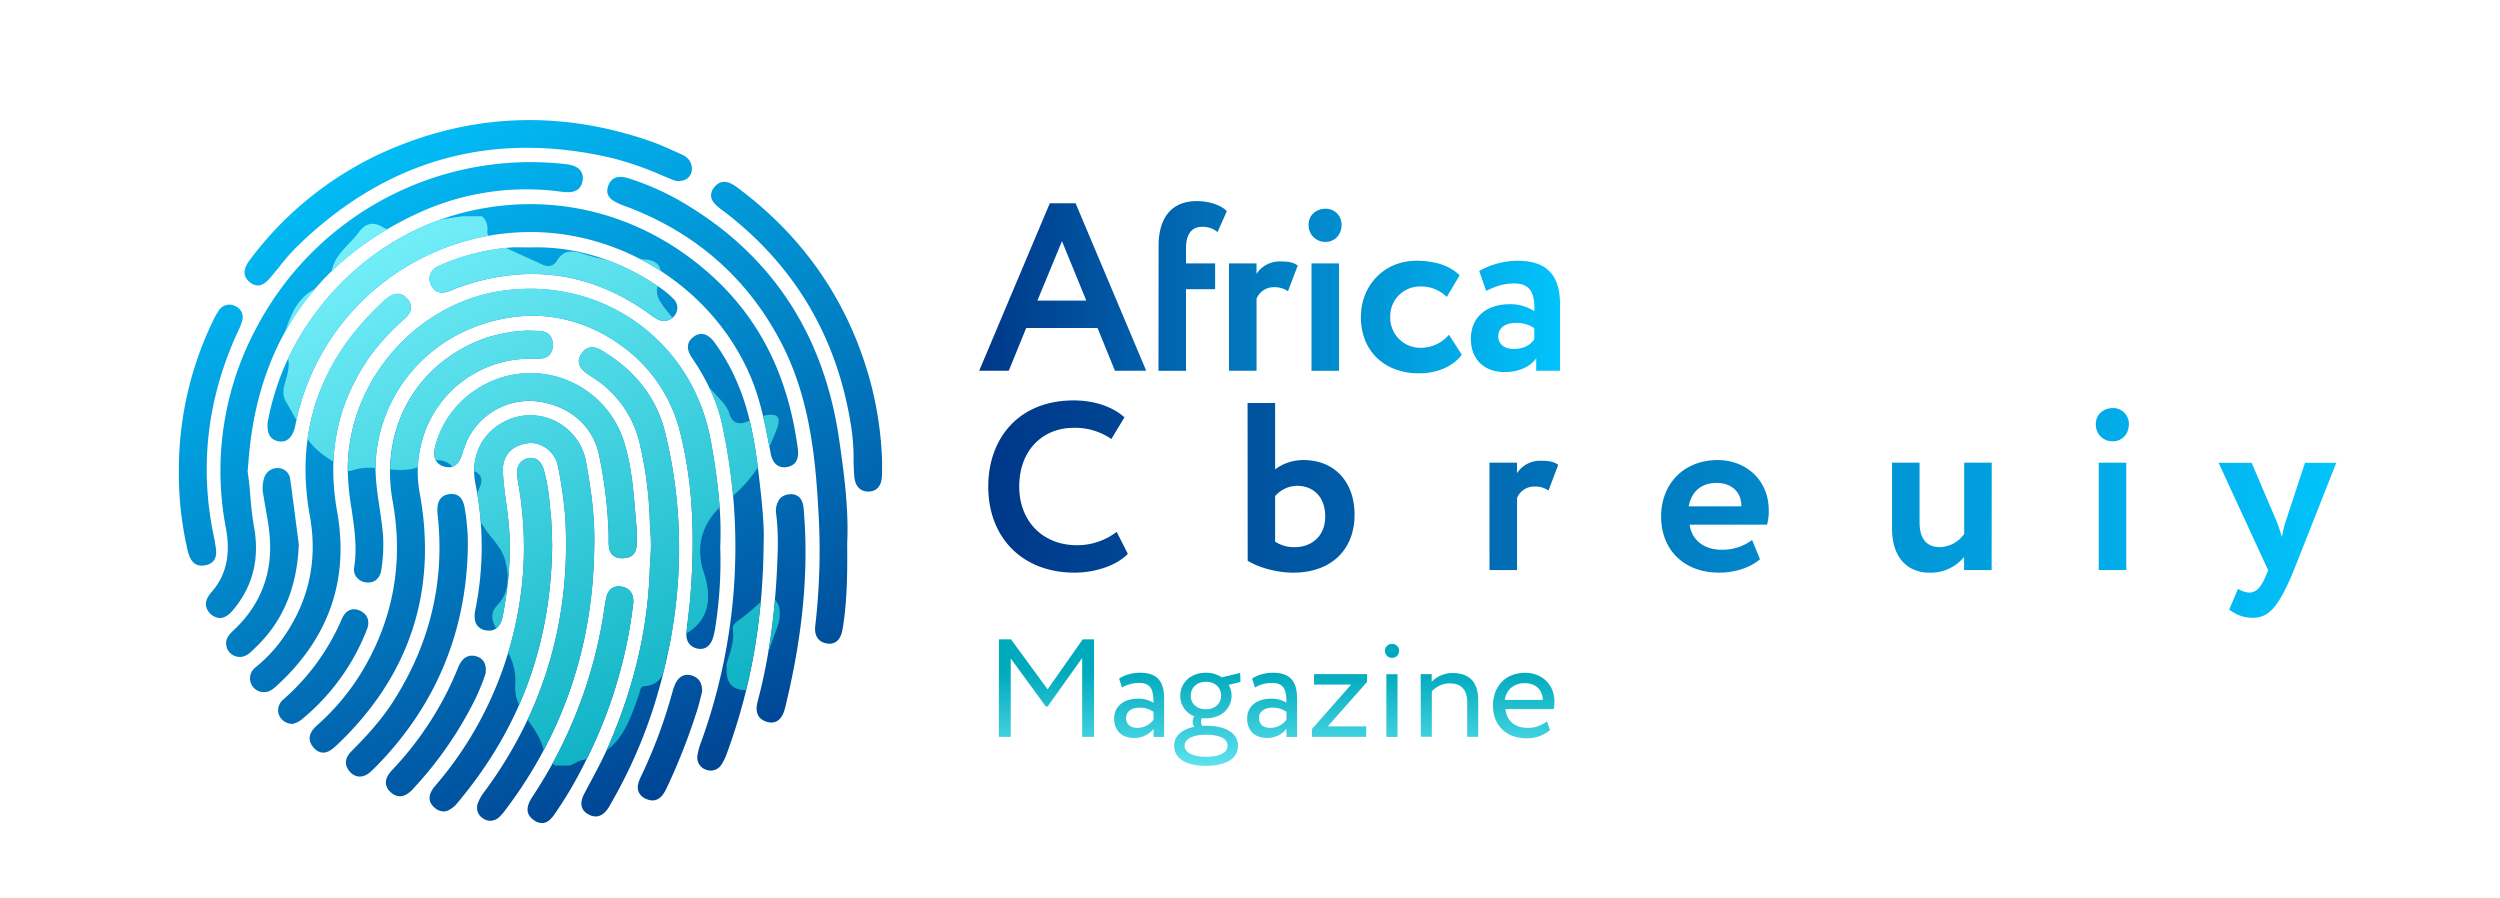
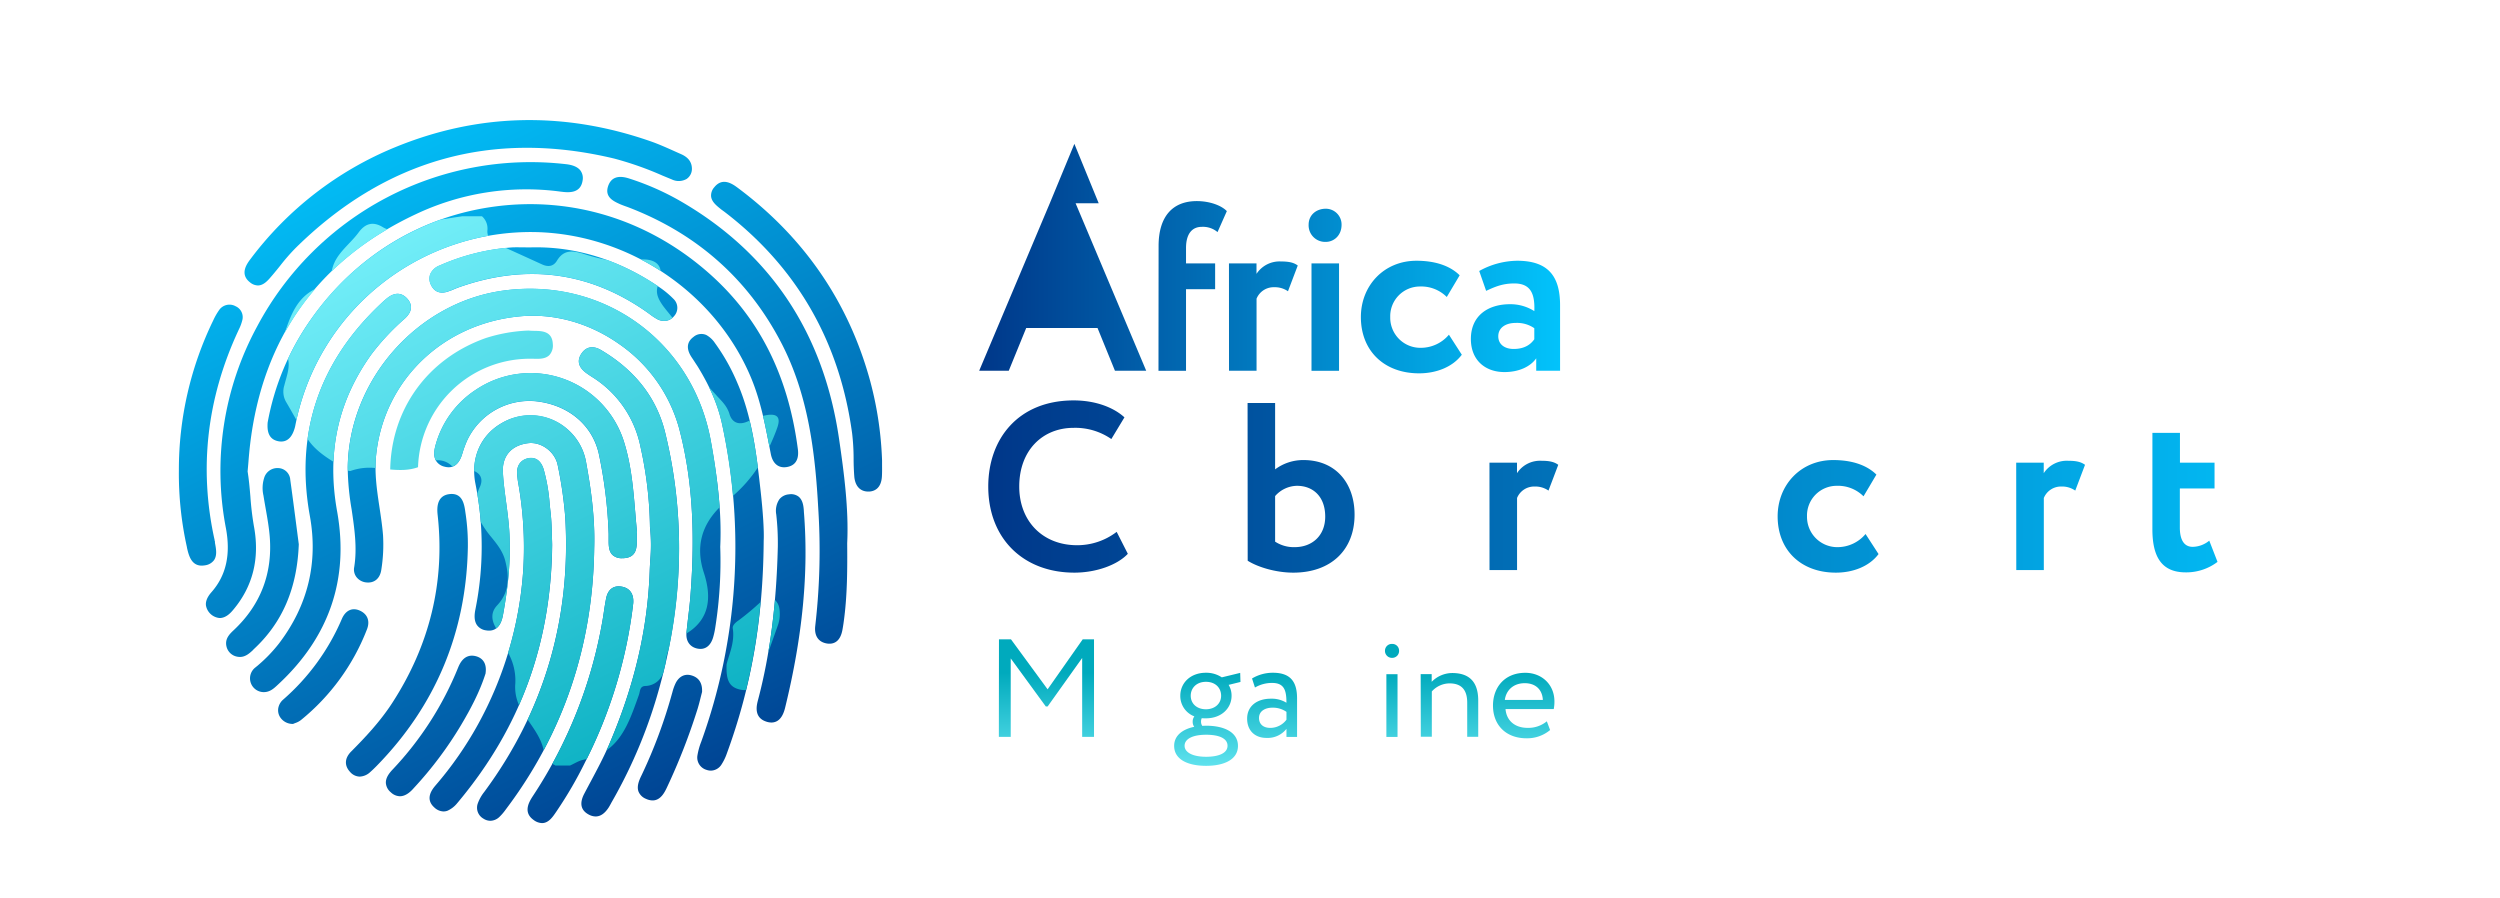
<svg xmlns="http://www.w3.org/2000/svg" xmlns:xlink="http://www.w3.org/1999/xlink" id="Calque_1" data-name="Calque 1" viewBox="0 0 907.76 326.12">
  <defs>
    <style>.cls-1{fill:url(#åçûìßííûé_ãðàäèåíò_8);}.cls-2{fill:url(#åçûìßííûé_ãðàäèåíò_8-2);}.cls-3{fill:url(#åçûìßííûé_ãðàäèåíò_8-3);}.cls-4{fill:url(#åçûìßííûé_ãðàäèåíò_8-4);}.cls-5{fill:url(#åçûìßííûé_ãðàäèåíò_8-5);}.cls-6{fill:url(#åçûìßííûé_ãðàäèåíò_8-6);}.cls-7{fill:url(#åçûìßííûé_ãðàäèåíò_8-7);}.cls-8{fill:url(#åçûìßííûé_ãðàäèåíò_8-8);}.cls-9{fill:url(#åçûìßííûé_ãðàäèåíò_8-9);}.cls-10{fill:url(#åçûìßííûé_ãðàäèåíò_8-10);}.cls-11{fill:url(#åçûìßííûé_ãðàäèåíò_8-11);}.cls-12{fill:url(#åçûìßííûé_ãðàäèåíò_8-12);}.cls-13{fill:url(#åçûìßííûé_ãðàäèåíò_8-13);}.cls-14{fill:url(#åçûìßííûé_ãðàäèåíò_8-14);}.cls-15{fill:url(#åçûìßííûé_ãðàäèåíò_8-15);}.cls-16{fill:url(#åçûìßííûé_ãðàäèåíò_8-16);}.cls-17{fill:url(#åçûìßííûé_ãðàäèåíò_8-17);}.cls-18{fill:url(#åçûìßííûé_ãðàäèåíò_8-18);}.cls-19{fill:url(#åçûìßííûé_ãðàäèåíò_8-19);}.cls-20{fill:url(#åçûìßííûé_ãðàäèåíò_8-20);}.cls-21{fill:url(#åçûìßííûé_ãðàäèåíò_8-21);}.cls-22{fill:url(#åçûìßííûé_ãðàäèåíò_8-22);}.cls-23{fill:url(#Dégradé_sans_nom_16);}.cls-24{fill:url(#Dégradé_sans_nom_40);}.cls-25{fill:url(#Dégradé_sans_nom_55);}.cls-26{fill:url(#Dégradé_sans_nom_40-7);}</style>
    <linearGradient id="åçûìßííûé_ãðàäèåíò_8" x1="814.13" y1="-132.68" x2="825.87" y2="165.95" gradientTransform="matrix(-0.88, 0.48, 0.48, 0.88, 903.9, -228.98)" gradientUnits="userSpaceOnUse">
      <stop offset="0" stop-color="#02c3fb" />
      <stop offset="1" stop-color="#003789" />
    </linearGradient>
    <linearGradient id="åçûìßííûé_ãðàäèåíò_8-2" x1="801.46" y1="-132.19" x2="813.2" y2="166.45" xlink:href="#åçûìßííûé_ãðàäèåíò_8" />
    <linearGradient id="åçûìßííûé_ãðàäèåíò_8-3" x1="836.26" y1="-133.55" x2="848" y2="165.08" xlink:href="#åçûìßííûé_ãðàäèåíò_8" />
    <linearGradient id="åçûìßííûé_ãðàäèåíò_8-4" x1="841.71" y1="-133.77" x2="853.44" y2="164.86" xlink:href="#åçûìßííûé_ãðàäèåíò_8" />
    <linearGradient id="åçûìßííûé_ãðàäèåíò_8-5" x1="721.18" y1="-129.03" x2="732.92" y2="169.6" xlink:href="#åçûìßííûé_ãðàäèåíò_8" />
    <linearGradient id="åçûìßííûé_ãðàäèåíò_8-6" x1="853.9" y1="-134.25" x2="865.63" y2="164.39" xlink:href="#åçûìßííûé_ãðàäèåíò_8" />
    <linearGradient id="åçûìßííûé_ãðàäèåíò_8-7" x1="803.6" y1="-132.27" x2="815.33" y2="166.36" xlink:href="#åçûìßííûé_ãðàäèåíò_8" />
    <linearGradient id="åçûìßííûé_ãðàäèåíò_8-8" x1="790.14" y1="-131.74" x2="801.88" y2="166.89" xlink:href="#åçûìßííûé_ãðàäèåíò_8" />
    <linearGradient id="åçûìßííûé_ãðàäèåíò_8-9" x1="765.86" y1="-130.79" x2="777.59" y2="167.85" xlink:href="#åçûìßííûé_ãðàäèåíò_8" />
    <linearGradient id="åçûìßííûé_ãðàäèåíò_8-10" x1="878.95" y1="-135.23" x2="890.69" y2="163.4" xlink:href="#åçûìßííûé_ãðàäèåíò_8" />
    <linearGradient id="åçûìßííûé_ãðàäèåíò_8-11" x1="851.02" y1="-134.13" x2="862.76" y2="164.5" xlink:href="#åçûìßííûé_ãðàäèåíò_8" />
    <linearGradient id="åçûìßííûé_ãðàäèåíò_8-12" x1="695.25" y1="-128.01" x2="706.98" y2="170.62" xlink:href="#åçûìßííûé_ãðàäèåíò_8" />
    <linearGradient id="åçûìßííûé_ãðàäèåíò_8-13" x1="807.15" y1="-132.41" x2="818.89" y2="166.22" xlink:href="#åçûìßííûé_ãðàäèåíò_8" />
    <linearGradient id="åçûìßííûé_ãðàäèåíò_8-14" x1="877.56" y1="-135.18" x2="889.29" y2="163.46" xlink:href="#åçûìßííûé_ãðàäèåíò_8" />
    <linearGradient id="åçûìßííûé_ãðàäèåíò_8-15" x1="906.85" y1="-136.33" x2="918.59" y2="162.3" xlink:href="#åçûìßííûé_ãðàäèåíò_8" />
    <linearGradient id="åçûìßííûé_ãðàäèåíò_8-16" x1="774.33" y1="-131.12" x2="786.06" y2="167.51" xlink:href="#åçûìßííûé_ãðàäèåíò_8" />
    <linearGradient id="åçûìßííûé_ãðàäèåíò_8-17" x1="831.79" y1="-133.38" x2="843.53" y2="165.25" xlink:href="#åçûìßííûé_ãðàäèåíò_8" />
    <linearGradient id="åçûìßííûé_ãðàäèåíò_8-18" x1="751.38" y1="-130.22" x2="763.12" y2="168.41" xlink:href="#åçûìßííûé_ãðàäèåíò_8" />
    <linearGradient id="åçûìßííûé_ãðàäèåíò_8-19" x1="913.57" y1="-136.59" x2="925.31" y2="162.04" xlink:href="#åçûìßííûé_ãðàäèåíò_8" />
    <linearGradient id="åçûìßííûé_ãðàäèåíò_8-20" x1="882.15" y1="-135.36" x2="893.88" y2="163.28" xlink:href="#åçûìßííûé_ãðàäèåíò_8" />
    <linearGradient id="åçûìßííûé_ãðàäèåíò_8-21" x1="909.26" y1="-136.42" x2="921" y2="162.21" xlink:href="#åçûìßííûé_ãðàäèåíò_8" />
    <linearGradient id="åçûìßííûé_ãðàäèåíò_8-22" x1="808.11" y1="-132.45" x2="819.85" y2="166.19" xlink:href="#åçûìßííûé_ãðàäèåíò_8" />
    <linearGradient id="Dégradé_sans_nom_16" x1="146.56" y1="54.93" x2="261.84" y2="287.15" gradientUnits="userSpaceOnUse">
      <stop offset="0" stop-color="#80f6ff" />
      <stop offset="0.23" stop-color="#62e4f0" />
      <stop offset="0.34" stop-color="#54dce9" />
      <stop offset="1" stop-color="#00aabd" />
    </linearGradient>
    <linearGradient id="Dégradé_sans_nom_40" x1="355.55" y1="104.29" x2="566.47" y2="104.29" gradientUnits="userSpaceOnUse">
      <stop offset="0" stop-color="#003789" />
      <stop offset="1" stop-color="#02c3fb" />
    </linearGradient>
    <linearGradient id="Dégradé_sans_nom_55" x1="463.58" y1="290.3" x2="463.58" y2="244.35" gradientUnits="userSpaceOnUse">
      <stop offset="0" stop-color="#80f6ff" />
      <stop offset="1" stop-color="#00aabd" />
    </linearGradient>
    <linearGradient id="Dégradé_sans_nom_40-7" x1="358.84" y1="184.85" x2="848.25" y2="184.85" xlink:href="#Dégradé_sans_nom_40" />
  </defs>
  <title>logo_normal_vecteur</title>
  <path class="cls-1" d="M258.14,160.37c-6.47-36.22-38.85-59.8-75.33-54.85-31.28,4.25-56.13,32.44-56.56,64.19a96.27,96.27,0,0,0,1.44,15.34c1,6.85,2.07,13.94.9,21a4.51,4.51,0,0,0,.89,3.55,5.14,5.14,0,0,0,3.73,1.9c2.82.23,4.83-1.56,5.25-4.66a57.56,57.56,0,0,0,.62-12.51c-.27-3.35-.78-6.71-1.27-10-.93-6.18-1.89-12.56-1.24-19,2.76-27.34,24.48-48.11,52.8-50.52,12.19-1,24.81,2.58,35.55,10.18a54.9,54.9,0,0,1,21.64,30.43c4.72,17.8,6,37.23,4.12,61.15-.19,2.46-.49,5-.78,7.39-.22,1.9-.46,3.87-.64,5.81-.29,3,1.27,5.23,4.06,5.75a6.07,6.07,0,0,0,1,.1c2.2,0,3.82-1.47,4.63-4.22a28.34,28.34,0,0,0,.79-3.7,153.35,153.35,0,0,0,1.78-29.17C262.16,185.11,260.17,171.7,258.14,160.37Z" />
  <path class="cls-2" d="M272.88,137.57c3.28,8,4.93,16.48,6.51,24.72l.5,2.58c.61,3.09,2.34,4.8,4.82,4.8a6.94,6.94,0,0,0,.89-.07c2.22-.33,4.74-1.74,4.1-6.55-3.6-27.51-14.59-48.77-33.61-65-21.5-18.38-48.4-26.6-75.74-23.15S129.09,92.93,112.88,116a93.94,93.94,0,0,0-15.71,37.51l0,.1c-.15,2.46.07,5.81,3.81,6.59,4.18.87,5.49-3.1,5.92-4.41a11.87,11.87,0,0,0,.39-1.59l.06-.3a86.45,86.45,0,0,1,31.9-51.38,87.47,87.47,0,0,1,55.25-18.25C228.57,85.05,260.08,106.47,272.88,137.57Z" />
  <path class="cls-3" d="M212.89,168.24A20.57,20.57,0,0,0,182,153.74c-7.59,4.42-11.18,12.81-9.37,21.9a115.46,115.46,0,0,1,0,45.59c-.33,1.63-.63,4,.55,5.73a4.76,4.76,0,0,0,3.26,1.92c5,.9,5.93-4.14,6.23-5.79,2.15-11.78,2.85-21.54,2.22-30.73-.23-3.37-.68-6.74-1.12-10-.48-3.57-1-7.27-1.17-10.92-.31-5.87,3.13-9.8,9.2-10.52,4.8-.57,9.81,3.21,10.72,8.09a148.19,148.19,0,0,1,2.72,18.91c2.15,36.88-7.76,70.42-29.44,99.68a14.7,14.7,0,0,0-2.34,4.21,4.55,4.55,0,0,0,2.06,5.43,4.61,4.61,0,0,0,2.52.79,4.85,4.85,0,0,0,3.23-1.34,18.86,18.86,0,0,0,2.35-2.73l.14-.19c20.81-27.6,31.57-59.5,32-94.8C216.13,187.67,214.42,176.61,212.89,168.24Z" />
  <path class="cls-4" d="M84.66,221.45c7.19-8.52,9.72-18.76,7.53-30.43a108.45,108.45,0,0,1-1.28-10.82c-.25-2.95-.51-6-1-9,.09-1,.17-2,.26-3,.18-2.25.36-4.38.61-6.53,4.55-39,24.76-67.21,60.07-83.83a93.71,93.71,0,0,1,52.7-8.26c2.54.32,7.27.93,8-4.06a4.66,4.66,0,0,0-.82-3.64c-1-1.25-2.72-2-5.33-2.28a112.43,112.43,0,0,0-112.07,59A109.89,109.89,0,0,0,82,191.63c1.84,9.67.13,17.33-5.22,23.4-1.48,1.68-2.17,3.29-2,4.79a5.54,5.54,0,0,0,5,4.59C82.16,224.41,83.94,222.31,84.66,221.45Z" />
  <path class="cls-5" d="M304.63,159.12C299,120.91,279.74,92,247.34,73.18a95.87,95.87,0,0,0-19-8.4c-4-1.27-6.53-.29-7.56,2.9-1.26,3.91,2.05,5.4,4.28,6.42.68.3,1.38.55,2.06.8.33.12.66.23,1,.36,24.79,9.48,43.47,26,55.51,49.12,10,19.18,12.39,40.37,13.49,60.4a237.51,237.51,0,0,1-1.09,42.4c-.45,3.66,1.12,6,4.31,6.49a5.87,5.87,0,0,0,.85.06c1.87,0,3.93-1,4.68-4.92.3-1.59.52-3.21.69-4.59,1.1-8.78,1.13-17.76,1.06-27C308.22,185,306.48,171.66,304.63,159.12Z" />
-   <path class="cls-6" d="M152.41,179.08a41.66,41.66,0,0,1,8.55-34,40.85,40.85,0,0,1,31-14.82c.49,0,1,0,1.54,0,2.09.08,4.47.15,5.94-1.32a5.17,5.17,0,0,0,1.25-4c-.17-4.73-3.92-4.78-6.65-4.83a20.5,20.5,0,0,1-2.14-.1h-.18a57.06,57.06,0,0,0-15.43,2.73c-25,8.88-38.55,32.72-33.7,59.33,3.94,21.61.38,42.07-10.57,60.8a83.83,83.83,0,0,1-16.63,20.26c-1.35,1.2-4.94,4.4-1.53,8.31a4.77,4.77,0,0,0,3.3,1.84h.2c1.83,0,3.4-1.31,4.86-2.66l.14-.13.54-.51C148.92,245,158.84,214.36,152.41,179.08Z" />
  <path class="cls-7" d="M241.51,157c-3.08-12.52-10.89-22.57-23.21-29.86-3.72-2.21-6-.52-7.19,1.27s-1.86,4.41,1.84,7.09c.71.51,1.44,1,2.15,1.45l.18.11a38.87,38.87,0,0,1,17.29,25.22A141.72,141.72,0,0,1,236,191.19v.12a61.44,61.44,0,0,1,.1,12.16c-.08,1.37-.15,2.74-.2,4.12-.77,21.08-5.64,41.73-14.88,63.12-1.9,4.39-4.19,8.68-6.4,12.83q-1.26,2.34-2.49,4.69c-1.79,3.46-1.24,6,1.65,7.54a5.31,5.31,0,0,0,2.5.69c1.76,0,3.37-1.12,4.79-3.35.25-.41.48-.83.71-1.25.14-.26.28-.53.43-.78a178.67,178.67,0,0,0,17.53-42.51C248.21,217.45,248.81,186.64,241.51,157Z" />
  <path class="cls-8" d="M90.76,102.51a4.67,4.67,0,0,0,2.88,1.14c2.1,0,3.69-1.88,4.87-3.27l.32-.37c1-1.17,2-2.4,2.94-3.58A72.16,72.16,0,0,1,107.39,90C139.93,57.93,178.82,47,223,57.57a119.3,119.3,0,0,1,17.61,6.21l3.35,1.38a5.76,5.76,0,0,0,5.35-.18,4.42,4.42,0,0,0,1.93-3.74v-.05c-.06-2.39-1.36-4.1-4-5.25-.9-.39-1.78-.79-2.67-1.19-2.71-1.21-5.52-2.47-8.38-3.46-31.45-10.95-62.7-10.2-92.89,2.24A124.66,124.66,0,0,0,91,94C89.75,95.65,86.86,99.46,90.76,102.51Z" />
  <path class="cls-9" d="M276.17,178.16c-1.47-13.06-3-26.56-8.42-39.09a72.38,72.38,0,0,0-8.17-14.54,9,9,0,0,0-3.16-2.91,4.39,4.39,0,0,0-4.63.74c-3.76,2.78-1.26,6.49-.43,7.71.63.94,1.27,1.94,2,3.05,4.51,7.35,7.39,14.12,8.81,20.72a208.32,208.32,0,0,1-7.54,115.46,24.29,24.29,0,0,0-1.39,5,4.66,4.66,0,0,0,3.33,5.25,4.83,4.83,0,0,0,1.56.27,4.66,4.66,0,0,0,3.87-2.26,18.36,18.36,0,0,0,1.89-3.89c8.95-24.41,13.21-49,13.41-77.26C277.48,192.91,277.08,186.26,276.17,178.16Z" />
  <path class="cls-10" d="M122.41,185.7c-3.84-21.39.25-40.07,12.51-57.13A86.18,86.18,0,0,1,147,115.67c3.35-3.08,2.32-5.64.86-7.25s-3.89-2.89-7.35-.1c-.75.6-1.46,1.25-2.11,1.87-22.61,21.23-31.32,47.18-25.89,77.14,3.07,16.94-.71,32.53-11.21,46.32a53.73,53.73,0,0,1-8.51,8.66,5,5,0,0,0,2.79,9h.24c2.18,0,3.62-1.34,4.89-2.52l.26-.24C119.58,231.32,126.8,210.17,122.41,185.7Z" />
  <path class="cls-11" d="M200.51,198v0c0-1-.07-2.07-.1-3.19-.07-2.72-.15-5.8-.5-8.84-.12-1-.22-2-.32-2.94a63.36,63.36,0,0,0-2.18-12.6c-1.36-4.34-4.19-4.34-5.75-4-2.75.67-4.16,2.81-3.87,5.92.08.9.16,1.83.32,2.75A133.41,133.41,0,0,1,190,206.77a134.52,134.52,0,0,1-16.48,56.34,130.18,130.18,0,0,1-15.31,22c-1.13,1.33-4.13,4.88-.47,8.11a5,5,0,0,0,3.3,1.42,4.1,4.1,0,0,0,1.44-.26,9.53,9.53,0,0,0,3.57-2.79c.17-.19.33-.39.49-.58l.12-.15C189,264,200.08,233.61,200.51,198Z" />
  <path class="cls-12" d="M320.28,168.88c0-.56,0-1.12,0-1.68v0A127.91,127.91,0,0,0,316,138.48c-7.79-28.67-24-52.3-48.08-70.25-1.78-1.32-5.47-4.06-8.53-.27a4.51,4.51,0,0,0-1.19,3.35c.22,2,2,3.38,3.54,4.63l.08.07.67.49.46.33c26.3,20.08,41.93,47.17,46.46,80.51a80.56,80.56,0,0,1,.54,9.27c0,2,.08,4.14.23,6.22.25,3.61,2.11,5.66,5.1,5.66h.28c1.67-.07,4.5-.91,4.68-5.76C320.31,171.44,320.29,170.14,320.28,168.88Z" />
  <path class="cls-13" d="M231.3,193.14v-.09c-.24-2.32-.44-4.71-.63-7-.7-8.35-1.42-17-4-25.32a35.56,35.56,0,0,0-53.76-19.26,35,35,0,0,0-14.72,20.05c-.45,1.58-.94,3.89.08,5.7a4.82,4.82,0,0,0,3.1,2.22c4.68,1.29,6.07-3.32,6.53-4.84a39.43,39.43,0,0,1,1.69-4.61,25,25,0,0,1,24.79-14.3c11.77,1.21,20.56,8.46,23,18.92A167,167,0,0,1,221,193.93c0,.53,0,1.11,0,1.73,0,2.05-.08,4.38,1.38,5.82a4.85,4.85,0,0,0,3.55,1.21h.35c5-.18,5-4,4.95-7.11a23,23,0,0,1,.06-2.36Z" />
  <path class="cls-14" d="M169,186.13c-.39-2.9-1-7.27-5.78-6.72-5.08.6-4.5,5.87-4.28,7.85,2.63,24.12-2.92,47-16.49,67.94-4.36,6.73-9.76,12.48-14.95,17.69-2.37,2.39-2.52,5.07-.41,7.37a4.76,4.76,0,0,0,3.53,1.73,5.92,5.92,0,0,0,3.82-1.66c.88-.77,1.69-1.58,2.37-2.27,21.43-21.92,32.55-48.64,33.07-79.43A75,75,0,0,0,169,186.13Z" />
  <path class="cls-15" d="M77.71,203.4c1.21-1.75.75-4.16.34-6.29l0-.3c0-.11,0-.23-.06-.34s-.06-.39-.11-.59c-5.68-25.76-2.77-51.27,8.66-75.83l.13-.3a15.88,15.88,0,0,0,1.26-3.29,4.33,4.33,0,0,0-2.38-5.26,4.57,4.57,0,0,0-6,1.41,23.74,23.74,0,0,0-2.12,3.72,124,124,0,0,0-12.48,54.43h0a122.83,122.83,0,0,0,2.93,27.95l0,.12c.61,2.65,1.5,6.55,5.37,6.55a7.33,7.33,0,0,0,1.2-.11A4.84,4.84,0,0,0,77.71,203.4Z" />
  <path class="cls-16" d="M239.09,104.06C224.55,94.25,209,89.46,193,89.82l-2.13,0c-1.57,0-3.19-.06-4.79,0a78.73,78.73,0,0,0-26.4,6.58,6,6,0,0,0-3.46,3.2,4.89,4.89,0,0,0,.28,3.86c.73,1.59,2.61,4,7,2.09l.12,0c.78-.33,1.59-.67,2.39-1,24.81-9,48.09-5.95,69.18,9l.78.57a22.6,22.6,0,0,0,2.73,1.8,5.27,5.27,0,0,0,2.45.64,4.71,4.71,0,0,0,3.64-1.8,4.45,4.45,0,0,0-.26-6.24A33.33,33.33,0,0,0,239.09,104.06Z" />
  <path class="cls-17" d="M229.94,219v0c.24-3.36-1.27-5.49-4.25-6s-4.95,1.09-5.59,4.2c-.34,1.64-.59,3.31-.83,4.93-.16,1.08-.32,2.15-.51,3.22a167,167,0,0,1-25.13,63.48c-1.37,2.09-3.93,6,.11,8.89a5.34,5.34,0,0,0,3.08,1.15,3.36,3.36,0,0,0,.63-.06c2-.35,3.32-2.28,4.48-4l.3-.44a147,147,0,0,0,10.17-17.51A171.12,171.12,0,0,0,229.94,219Z" />
  <path class="cls-18" d="M290,180.35a4.53,4.53,0,0,0-3.53-.85,4.93,4.93,0,0,0-3.46,1.77,7.49,7.49,0,0,0-1.15,5.54,92.68,92.68,0,0,1,.57,11.77c-.5,21-2.85,39.16-7.17,55.51-.51,1.92-1.7,6.42,3,7.94a5.78,5.78,0,0,0,1.86.32,4.15,4.15,0,0,0,2-.51c1.37-.77,2.34-2.35,2.95-4.84,6.37-26,8.6-49.25,6.83-71.1C291.81,183.78,291.51,181.6,290,180.35Z" />
  <path class="cls-19" d="M92.06,235.8c10.43-9.62,15.81-22.09,16.43-38.11v-.08l-.75-5.77c-.7-5.42-1.5-11.58-2.34-17.6a4.53,4.53,0,0,0-4.51-4.28,5,5,0,0,0-5,3.66,12.2,12.2,0,0,0-.22,6.35c.25,1.61.54,3.22.82,4.82.58,3.29,1.18,6.69,1.45,10.05,1.07,13.38-3.31,24.78-13,33.9-1.5,1.41-3.38,3.17-2.7,6a4.87,4.87,0,0,0,3.84,3.69,5,5,0,0,0,1.06.11c2,0,3.48-1.35,4.68-2.46Z" />
  <path class="cls-20" d="M176.33,244.47l0-.16c.42-3.11-.78-5.23-3.39-6-4.38-1.23-6.05,2.78-6.6,4.1a118,118,0,0,1-23.67,36.89c-1.23,1.3-2.64,3-2.56,5a4.82,4.82,0,0,0,1.81,3.4,4.9,4.9,0,0,0,3.29,1.42c2.39,0,4.29-2.11,5.07-3a136.2,136.2,0,0,0,17.12-22.83C170.62,257.88,174.17,251.34,176.33,244.47Z" />
  <path class="cls-21" d="M133.26,228.48c1.18-3.07.14-5.62-2.8-6.85-2.65-1.1-5,.05-6.32,3.07a81.09,81.09,0,0,1-21.45,29.44,5.34,5.34,0,0,0-1.48,2.32,4.63,4.63,0,0,0,.65,4.16,5.4,5.4,0,0,0,4.35,2.24h.21l.2-.09.5-.2a7,7,0,0,0,2.12-1.09A79.17,79.17,0,0,0,133.26,228.48Z" />
  <path class="cls-22" d="M254.51,252.85l.42-1.64,0-.21c.08-3.11-1.26-5.06-4-5.8-2.28-.61-4.31.39-5.55,2.75a17.38,17.38,0,0,0-1.25,3.47l-.05.15A181.71,181.71,0,0,1,233,281.41c-1,2-1.84,4.1-1.16,6a4.86,4.86,0,0,0,2.76,2.67,5.79,5.79,0,0,0,2.36.56c3,0,4.47-3.13,5.34-5a225.42,225.42,0,0,0,11-28.26C253.77,255.83,254.17,254.25,254.51,252.85Z" />
  <path class="cls-23" d="M261.31,184.2c-6.24,6.22-8.93,14-5.73,23.77,2.89,8.85,2.18,16.9-6.33,22.06,0-.08,0-.15,0-.22.18-1.94.42-3.91.64-5.81.29-2.42.59-4.93.78-7.39,1.91-23.92.6-43.35-4.12-61.15A54.9,54.9,0,0,0,224.92,125c-10.74-7.6-23.36-11.22-35.55-10.18-28.32,2.41-50,23.18-52.8,50.52-.15,1.54-.21,3.08-.21,4.61a20.39,20.39,0,0,0-9.08,1.06,1.42,1.42,0,0,1-1-.2c0-.37,0-.75,0-1.13.43-31.75,25.28-59.94,56.56-64.19,36.48-5,68.86,18.63,75.33,54.85A224.41,224.41,0,0,1,261.31,184.2Zm17.11-33.48c-.46.08-.91.19-1.37.3.88,3.73,1.61,7.48,2.33,11.18,1-2.19,2-4.45,2.81-6.79C283.53,151.71,282.42,150.08,278.42,150.72Zm-139.19-48.2a88.06,88.06,0,0,1,38-16.89,5,5,0,0,1-.25-1.94A6,6,0,0,0,175,78.52h-7.12c-2.61.39-5.21.8-7.81,1.2A97.49,97.49,0,0,0,112.88,116a94.82,94.82,0,0,0-8.3,14.29c.79,3.17-.55,6.48-1.33,9.62a7.48,7.48,0,0,0,.75,6.24c1.25,2.11,2.44,4.25,3.64,6.38A86.36,86.36,0,0,1,139.23,102.52Zm93.47-8.31c2.47,1.28,4.87,2.68,7.19,4.18C239.5,95.55,237.06,94,232.7,94.21ZM139,82.48c-3.64-2.22-6.42-1.29-8.8,1.94-3.38,4.61-8.7,7.93-9.75,14.1a106.16,106.16,0,0,1,20.23-15.27A7.89,7.89,0,0,1,139,82.48Zm-35.48,38.15a93.48,93.48,0,0,1,11-15.75C107.85,108.18,105.61,114.36,103.47,120.63Zm101.87,34.65A20.2,20.2,0,0,0,182,153.74a19.59,19.59,0,0,0-9.82,17.31c2.33.93,3.34,3,2.07,5.74a16.14,16.14,0,0,0-.95,2.53c.57,3.38,1,6.76,1.25,10.15a34.41,34.41,0,0,0,3.75,5.44c2.13,2.62,4.29,5.27,5.16,8.73,1.48,5.88,1.58,11.38-2.95,16.18-2.18,2.32-2.18,5-.66,7.79l.3.59c1.85-1.33,2.34-4,2.54-5.11,2.15-11.78,2.85-21.54,2.22-30.73-.23-3.37-.68-6.74-1.12-10-.48-3.57-1-7.27-1.17-10.92-.31-5.87,3.13-9.8,9.2-10.52,4.8-.57,9.81,3.21,10.72,8.09a148.19,148.19,0,0,1,2.72,18.91c1.53,26.28-3.06,50.86-13.67,73.4,2.39,3.46,4.92,6.87,5.82,11.12,11.88-22.31,18.05-46.93,18.36-73.47.35-11.3-1.36-22.36-2.89-30.73A20.3,20.3,0,0,0,205.34,155.28Zm-11.29-35.15a20.5,20.5,0,0,1-2.14-.1h-.18a57.45,57.45,0,0,0-15.43,2.73c-21.3,7.56-34.27,26-34.66,47.71,3.41.29,6.8.38,10.1-.83A40.63,40.63,0,0,1,192,130.26l1.54,0c2.09.08,4.47.15,5.94-1.32a5.17,5.17,0,0,0,1.25-4C200.53,120.23,196.78,120.18,194.05,120.13ZM241.51,157c-3.08-12.52-10.89-22.57-23.21-29.86-3.72-2.21-6-.52-7.19,1.27s-1.86,4.41,1.84,7.09c.71.51,1.44,1,2.15,1.45l.18.11a38.87,38.87,0,0,1,17.29,25.22A141.72,141.72,0,0,1,236,191.19v.12a61.44,61.44,0,0,1,.1,12.16c-.08,1.37-.15,2.74-.2,4.12-.77,21.08-5.64,41.73-14.88,63.12-.25.59-.53,1.17-.8,1.76,6.47-4.55,9-12.44,11.76-20.12.5-1.38.27-3.14,2.28-3.27a7,7,0,0,0,6.56-4.73c.3-1.22.59-2.45.88-3.67l.06-.53a15.73,15.73,0,0,1,1-4.18A178.25,178.25,0,0,0,241.51,157Zm29.76-3.88c-3.2,1.36-5.5.17-6.37-2.72s-2.63-4.53-4.42-6.47c-1-1.13-2.08-2.26-3.09-3.4a58.3,58.3,0,0,1,4.74,13.33,216.38,216.38,0,0,1,4,26.2,50.05,50.05,0,0,0,9.06-10.33,157.6,157.6,0,0,0-3-17ZM147.83,108.42c-1.44-1.58-3.89-2.89-7.35-.1-.75.6-1.46,1.25-2.11,1.87-15.25,14.32-24.17,30.79-26.7,49.19,2.42,3.64,5.84,6.08,9.43,8.31.56-14.11,5.13-27,13.82-39.12A86.18,86.18,0,0,1,147,115.67C150.32,112.59,149.29,110,147.83,108.42Zm52.58,86.33c-.07-2.72-.15-5.8-.5-8.84-.12-1-.22-2-.32-2.94a63.36,63.36,0,0,0-2.18-12.6c-1.36-4.34-4.19-4.34-5.75-4-2.75.67-4.16,2.81-3.87,5.92.08.9.16,1.83.32,2.75A133.41,133.41,0,0,1,190,206.77,131.4,131.4,0,0,1,184.48,237a20.47,20.47,0,0,1,2.62,11.33,15.76,15.76,0,0,0,1.36,7.7c7.82-17.75,11.79-37,12-58v-.05C200.46,196.94,200.44,195.87,200.41,194.75ZM230.66,186c-.7-8.35-1.42-17-4-25.32a35.56,35.56,0,0,0-53.76-19.26,35,35,0,0,0-14.72,20.05c-.45,1.58-.93,3.88.08,5.69a7.15,7.15,0,0,1,6,2.25c2.44-.8,3.32-3.71,3.67-4.86a39.43,39.43,0,0,1,1.69-4.61,25,25,0,0,1,24.79-14.3c11.77,1.21,20.56,8.46,23,18.92A167,167,0,0,1,221,193.93c0,.53,0,1.11,0,1.73,0,2.05-.08,4.38,1.38,5.82a4.85,4.85,0,0,0,3.55,1.21h.35c5-.18,5-4,4.95-7.11a23,23,0,0,1,.06-2.36v-.17C231.05,190.73,230.85,188.34,230.66,186Zm13.5-70.63c-1.15-1.53-2.48-3-3.56-4.53-1.52-2.17-2.62-4.39-1.77-7a86.41,86.41,0,0,0-18.41-9.46,66.25,66.25,0,0,1-8.57-2.22c-3.93-1.21-7.17-1.57-9.62,2.5-1.26,2.09-3.18,2.37-5.42,1.34-4.38-2-8.78-4-13.18-6a78.72,78.72,0,0,0-24,6.36,6,6,0,0,0-3.46,3.2,4.89,4.89,0,0,0,.28,3.86c.73,1.59,2.61,4,7,2.09l.12,0c.78-.33,1.59-.67,2.39-1,24.81-9,48.09-5.95,69.18,9l.78.57a22.6,22.6,0,0,0,2.73,1.8,5.27,5.27,0,0,0,2.45.64A4.49,4.49,0,0,0,244.16,115.4ZM229.94,219v0c.24-3.36-1.27-5.49-4.25-6s-4.95,1.09-5.59,4.2c-.34,1.64-.59,3.31-.83,4.93-.16,1.08-.32,2.15-.51,3.22a167.11,167.11,0,0,1-18.21,52c.38.2.75.4,1.11.61H207c1.63-.72,3.19-1.78,4.88-2.09l1.15-.25A170.51,170.51,0,0,0,229.94,219Zm52.33,8.55A12.43,12.43,0,0,0,283,221a5.38,5.38,0,0,0-1.62-3.16c-.59,6.65-1.4,13-2.43,19.1C280.05,233.82,281.16,230.7,282.27,227.57Zm-14.2-2.22c-1,.73-2.16,1.71-2,2.81.82,5.2-1.51,9.83-2.25,13.15-.17,5.32.69,8.24,5.06,9.13a8.06,8.06,0,0,0,2,.17,218.49,218.49,0,0,0,5.29-32A94.33,94.33,0,0,1,268.07,225.35Z" />
-   <path class="cls-24" d="M381.19,73.8h9.36l25.64,60.81H404.84l-6.32-15.51h-25.9l-6.33,15.51H355.55Zm-4.5,35.34h17.75l-8.83-21.57Z" />
+   <path class="cls-24" d="M381.19,73.8h9.36l25.64,60.81H404.84l-6.32-15.51h-25.9l-6.33,15.51H355.55Zh17.75l-8.83-21.57Z" />
  <path class="cls-24" d="M420.69,89.3c0-10.82,5.2-16.28,13.86-16.28,4.68,0,8.92,1.56,10.92,3.64l-3.38,7.62a8.16,8.16,0,0,0-5.72-1.91c-3.38,0-5.72,2.34-5.72,7.71v5.55h10.57V105H430.65v29.63h-10Z" />
  <path class="cls-24" d="M446.24,95.63h10v3.81a10,10,0,0,1,8.92-4.5c3.2,0,4.76.51,6.06,1.47l-3.55,9.35a8.35,8.35,0,0,0-5-1.47,6.71,6.71,0,0,0-6.41,4.16v26.16h-10Z" />
  <path class="cls-24" d="M481.41,75.79a5.73,5.73,0,0,1,5.72,5.8c0,4-2.86,6.24-5.72,6.24a6,6,0,0,1-6.24-6.24C475.17,78,478,75.79,481.41,75.79Zm-5.2,19.84h10v39h-10Z" />
  <path class="cls-24" d="M530.79,128.8c-3.3,4.42-9.19,6.76-15.51,6.76-12.65,0-21.14-8.14-21.14-20.44,0-11.35,8.32-20.44,20.19-20.44,6.41,0,12,1.64,15.68,5.28l-4.68,7.88a13.09,13.09,0,0,0-9.7-3.81,10.78,10.78,0,0,0-10.83,11.09,10.94,10.94,0,0,0,11.26,11.17,13.31,13.31,0,0,0,10.05-4.76Z" />
  <path class="cls-24" d="M537.11,98.4a28.93,28.93,0,0,1,13.77-3.72c11.52,0,15.59,5.89,15.59,16.19v23.74h-8.66V130.1c-2.08,3-6.24,5-11.52,5-7.1,0-12.21-4.42-12.21-12,0-8.57,6.32-12.64,14.2-12.64a16.17,16.17,0,0,1,8.84,2.51c.26-6.5-1.47-10.05-7.28-10.05-4.5,0-7.36,1.39-10.22,2.69Zm20,24.77v-4a11.06,11.06,0,0,0-6.85-1.91c-3.29,0-6.23,1.56-6.23,4.85,0,3,2.42,4.6,5.54,4.6C553.74,126.73,555.91,124.91,557.12,123.17Z" />
  <path class="cls-25" d="M362.73,232.14h4.36l13.3,18.16,12.75-18.16h4.1v35.42h-4.3V238.92l-12.55,17.61h-.65L367,239.07v28.49h-4.31Z" />
-   <path class="cls-25" d="M406.35,246.36a14.62,14.62,0,0,1,7.59-2.08c6.48,0,8.75,3.39,8.75,9.31v14h-3.84v-2.94a8.71,8.71,0,0,1-7.29,3.29c-4.15,0-7-2.63-7-7,0-4.66,3.69-7.24,8.6-7.24a10.19,10.19,0,0,1,5.67,1.47c0-4.25-.66-7.19-5.16-7.19a12.16,12.16,0,0,0-6.28,1.67Zm12.5,15v-2.88a8.62,8.62,0,0,0-5.11-1.52c-2.43,0-4.86,1.11-4.86,3.74,0,2.18,1.47,3.6,4.1,3.6A7.32,7.32,0,0,0,418.85,261.33Z" />
  <path class="cls-25" d="M433.63,263.91a3,3,0,0,1-.56-1.87,3.06,3.06,0,0,1,.61-1.92,7.9,7.9,0,0,1-5.11-7.49c0-4.56,3.59-8.35,9.31-8.35a10.18,10.18,0,0,1,5.76,1.67l6.68-1.62.1,3.29-4.3,1.06a7.58,7.58,0,0,1,1.07,3.95c0,4.55-3.7,8.2-9.31,8.2-.51,0-1,0-1.52-.05a2.85,2.85,0,0,0-.26,1.26,2.6,2.6,0,0,0,.46,1.52c.46,0,.91-.05,1.37-.05,6.62,0,11.58,2.38,11.58,7.33s-5,7.24-11.58,7.24-11.59-2.28-11.59-7.24C426.34,267.15,429.27,264.82,433.63,263.91Zm4.3,10.88c4.7,0,7.79-1.37,7.79-4s-2.94-4-7.79-4-7.8,1.51-7.8,4S433.22,274.79,437.93,274.79Zm-.05-17.25c3.18,0,5.51-2,5.51-4.91s-2.12-5.06-5.51-5.06-5.52,2.23-5.52,5.06S434.54,257.54,437.88,257.54Z" />
  <path class="cls-25" d="M454.62,246.36a14.62,14.62,0,0,1,7.59-2.08c6.48,0,8.76,3.39,8.76,9.31v14h-3.85v-2.94a8.69,8.69,0,0,1-7.28,3.29c-4.15,0-7-2.63-7-7,0-4.66,3.7-7.24,8.6-7.24a10.19,10.19,0,0,1,5.67,1.47c0-4.25-.66-7.19-5.16-7.19a12.1,12.1,0,0,0-6.27,1.67Zm12.5,15v-2.88a8.62,8.62,0,0,0-5.11-1.52c-2.43,0-4.86,1.11-4.86,3.74,0,2.18,1.47,3.6,4.1,3.6A7.32,7.32,0,0,0,467.12,261.33Z" />
-   <path class="cls-25" d="M477.14,244.79h19.23v2.83L482.1,263.76h14v3.8H476.38v-2.84l14.22-16.14H477.14Z" />
  <path class="cls-25" d="M505.53,233.81a2.44,2.44,0,0,1,2.48,2.43,2.49,2.49,0,0,1-2.48,2.63,2.53,2.53,0,0,1-2.64-2.63A2.48,2.48,0,0,1,505.53,233.81Zm-2.13,11h4.05v22.77H503.4Z" />
  <path class="cls-25" d="M515.85,244.79h4v2.78a10.55,10.55,0,0,1,7.43-3.19c5.92,0,9.47,2.89,9.47,10v13.16h-4v-12.4c0-4.76-2.18-7-6.43-7a8.73,8.73,0,0,0-6.42,2.93v16.45h-4Z" />
  <path class="cls-25" d="M562.85,265.08a13,13,0,0,1-8.55,3c-7.38,0-12.19-4.7-12.19-11.89,0-6.63,4.25-11.89,11.74-11.89,5.87,0,10.57,4.15,10.57,10.42a13.4,13.4,0,0,1-.25,2.74H546.66c.36,4.3,3.49,6.83,8,6.83a10.55,10.55,0,0,0,7-2.38Zm-16.44-10.93h13.81c-.2-3.75-2.63-6.08-6.58-6.08C549.5,248.07,546.86,250.66,546.41,254.15Z" />
  <path class="cls-26" d="M409.52,201.09c-3.81,4.07-11.52,6.84-19.41,6.84-18.53,0-31.27-12.38-31.27-31.27,0-17.41,11-31.27,31-31.27,7.89,0,14.47,2.51,18.45,6.15l-4.76,7.88a23,23,0,0,0-13.69-4.07c-11.26,0-19.75,8.15-19.75,21.31,0,12.65,8.58,21.31,21,21.31a23.57,23.57,0,0,0,14.38-4.85Z" />
  <path class="cls-26" d="M433.86,207c-5.72,14-9.36,17.33-15.07,17.33a13.68,13.68,0,0,1-8.41-3l3.21-7.53a8.49,8.49,0,0,0,4.07,1.38c2.51,0,4.33-2,6-6.06l.86-2.08-18-39h12l9.09,21.31c.78,1.91,1.3,3.72,1.91,5.63a38.83,38.83,0,0,1,1.39-5.72l7-21.22h11.35Z" />
  <path class="cls-26" d="M453,146.34h10v24.09a17,17,0,0,1,10.31-3.38c11.61,0,18.54,8.31,18.54,19.83,0,12.82-8.58,21.05-22.26,21.05-6.41,0-13-2.07-16.55-4.33Zm10,33.79v16.54a12.37,12.37,0,0,0,7.11,2c6.23,0,11.08-4.08,11.08-11.09,0-7.45-4.59-11.18-10.22-11.18A10.76,10.76,0,0,0,463,180.13Z" />
  <path class="cls-26" d="M531.74,203.08c-3.9,3.29-9.44,4.85-14.9,4.85-12.56,0-21-8.14-21-20.44,0-11.35,7.79-20.44,20.61-20.44,10,0,18.45,7.19,18.45,18.1a18,18,0,0,1-.6,5.37H506.19c.86,5.89,5.54,9.1,11.69,9.1a18,18,0,0,0,11-3.55Zm-25.9-19.23H525c.09-4.76-3.2-8.49-8.92-8.49C510.08,175.36,506.88,178.74,505.84,183.85Z" />
  <path class="cls-26" d="M540.83,168h10v3.81a10,10,0,0,1,8.92-4.5c3.2,0,4.76.52,6.06,1.47l-3.55,9.36a8.29,8.29,0,0,0-5-1.48,6.71,6.71,0,0,0-6.41,4.16V207h-10Z" />
  <path class="cls-26" d="M568,178.91c0-7.62,6.24-11.86,14.29-11.86,7.54,0,12.39,2.68,14.82,4.94l-3.73,7.1a18.38,18.38,0,0,0-10.57-3.73c-3,0-4.85,1.65-4.85,3.38,0,6.5,21,2.95,21,16.72,0,7.71-6.23,12.47-15.76,12.47-7.19,0-14.47-3.89-16.29-6.67l4.85-6.49c2.34,2.51,8.23,4.85,12.13,4.85,2.86,0,5.11-1.21,5.11-3.64C589.08,189.66,568,193.12,568,178.91Z" />
-   <path class="cls-26" d="M639.06,203.08c-3.9,3.29-9.44,4.85-14.9,4.85-12.56,0-21-8.14-21-20.44,0-11.35,7.79-20.44,20.61-20.44,10.05,0,18.46,7.19,18.46,18.1a18,18,0,0,1-.61,5.37H613.51c.86,5.89,5.54,9.1,11.69,9.1a18,18,0,0,0,11-3.55Zm-25.9-19.23H632.3c.09-4.76-3.2-8.49-8.92-8.49C617.4,175.36,614.2,178.74,613.16,183.85Z" />
  <path class="cls-26" d="M682.11,201.18c-3.29,4.42-9.18,6.75-15.5,6.75-12.65,0-21.14-8.14-21.14-20.44,0-11.35,8.32-20.44,20.18-20.44,6.41,0,12,1.64,15.68,5.28l-4.68,7.88a13.1,13.1,0,0,0-9.7-3.81,10.78,10.78,0,0,0-10.82,11.09,11,11,0,0,0,11.26,11.18,13.3,13.3,0,0,0,10-4.77Z" />
  <path class="cls-26" d="M723.17,207h-10v-4.76a15.69,15.69,0,0,1-12.47,5.71c-7.63,0-13.69-4.93-13.69-16.11V168h10v21.74c0,5.2,2,8.93,7.45,8.93a11.29,11.29,0,0,0,8.75-4.77V168h10Z" />
  <path class="cls-26" d="M732.09,168h10v3.81a10,10,0,0,1,8.92-4.5c3.21,0,4.77.52,6.07,1.47l-3.55,9.36a8.3,8.3,0,0,0-5-1.48,6.73,6.73,0,0,0-6.41,4.16V207h-10Z" />
  <path class="cls-26" d="M767.26,148.16A5.73,5.73,0,0,1,773,154c0,4-2.86,6.23-5.72,6.23A6,6,0,0,1,761,154C761,150.42,763.88,148.16,767.26,148.16ZM762.06,168h10v39h-10Z" />
  <path class="cls-26" d="M781.55,157.17h10V168h12.56v9.36H791.51v14.2c0,4.25,1.39,7,4.68,7a9.69,9.69,0,0,0,6-2.25l3,7.71a18.79,18.79,0,0,1-11.52,3.81c-8.84,0-12.13-5.72-12.13-15.68Z" />
-   <path class="cls-26" d="M832.92,207c-5.72,14-9.36,17.33-15.08,17.33a13.68,13.68,0,0,1-8.4-3l3.21-7.53a8.49,8.49,0,0,0,4.07,1.38c2.51,0,4.33-2,6-6.06l.86-2.08-18-39h12l9.09,21.31c.78,1.91,1.3,3.72,1.91,5.63a38.83,38.83,0,0,1,1.39-5.72l7-21.22h11.35Z" />
</svg>